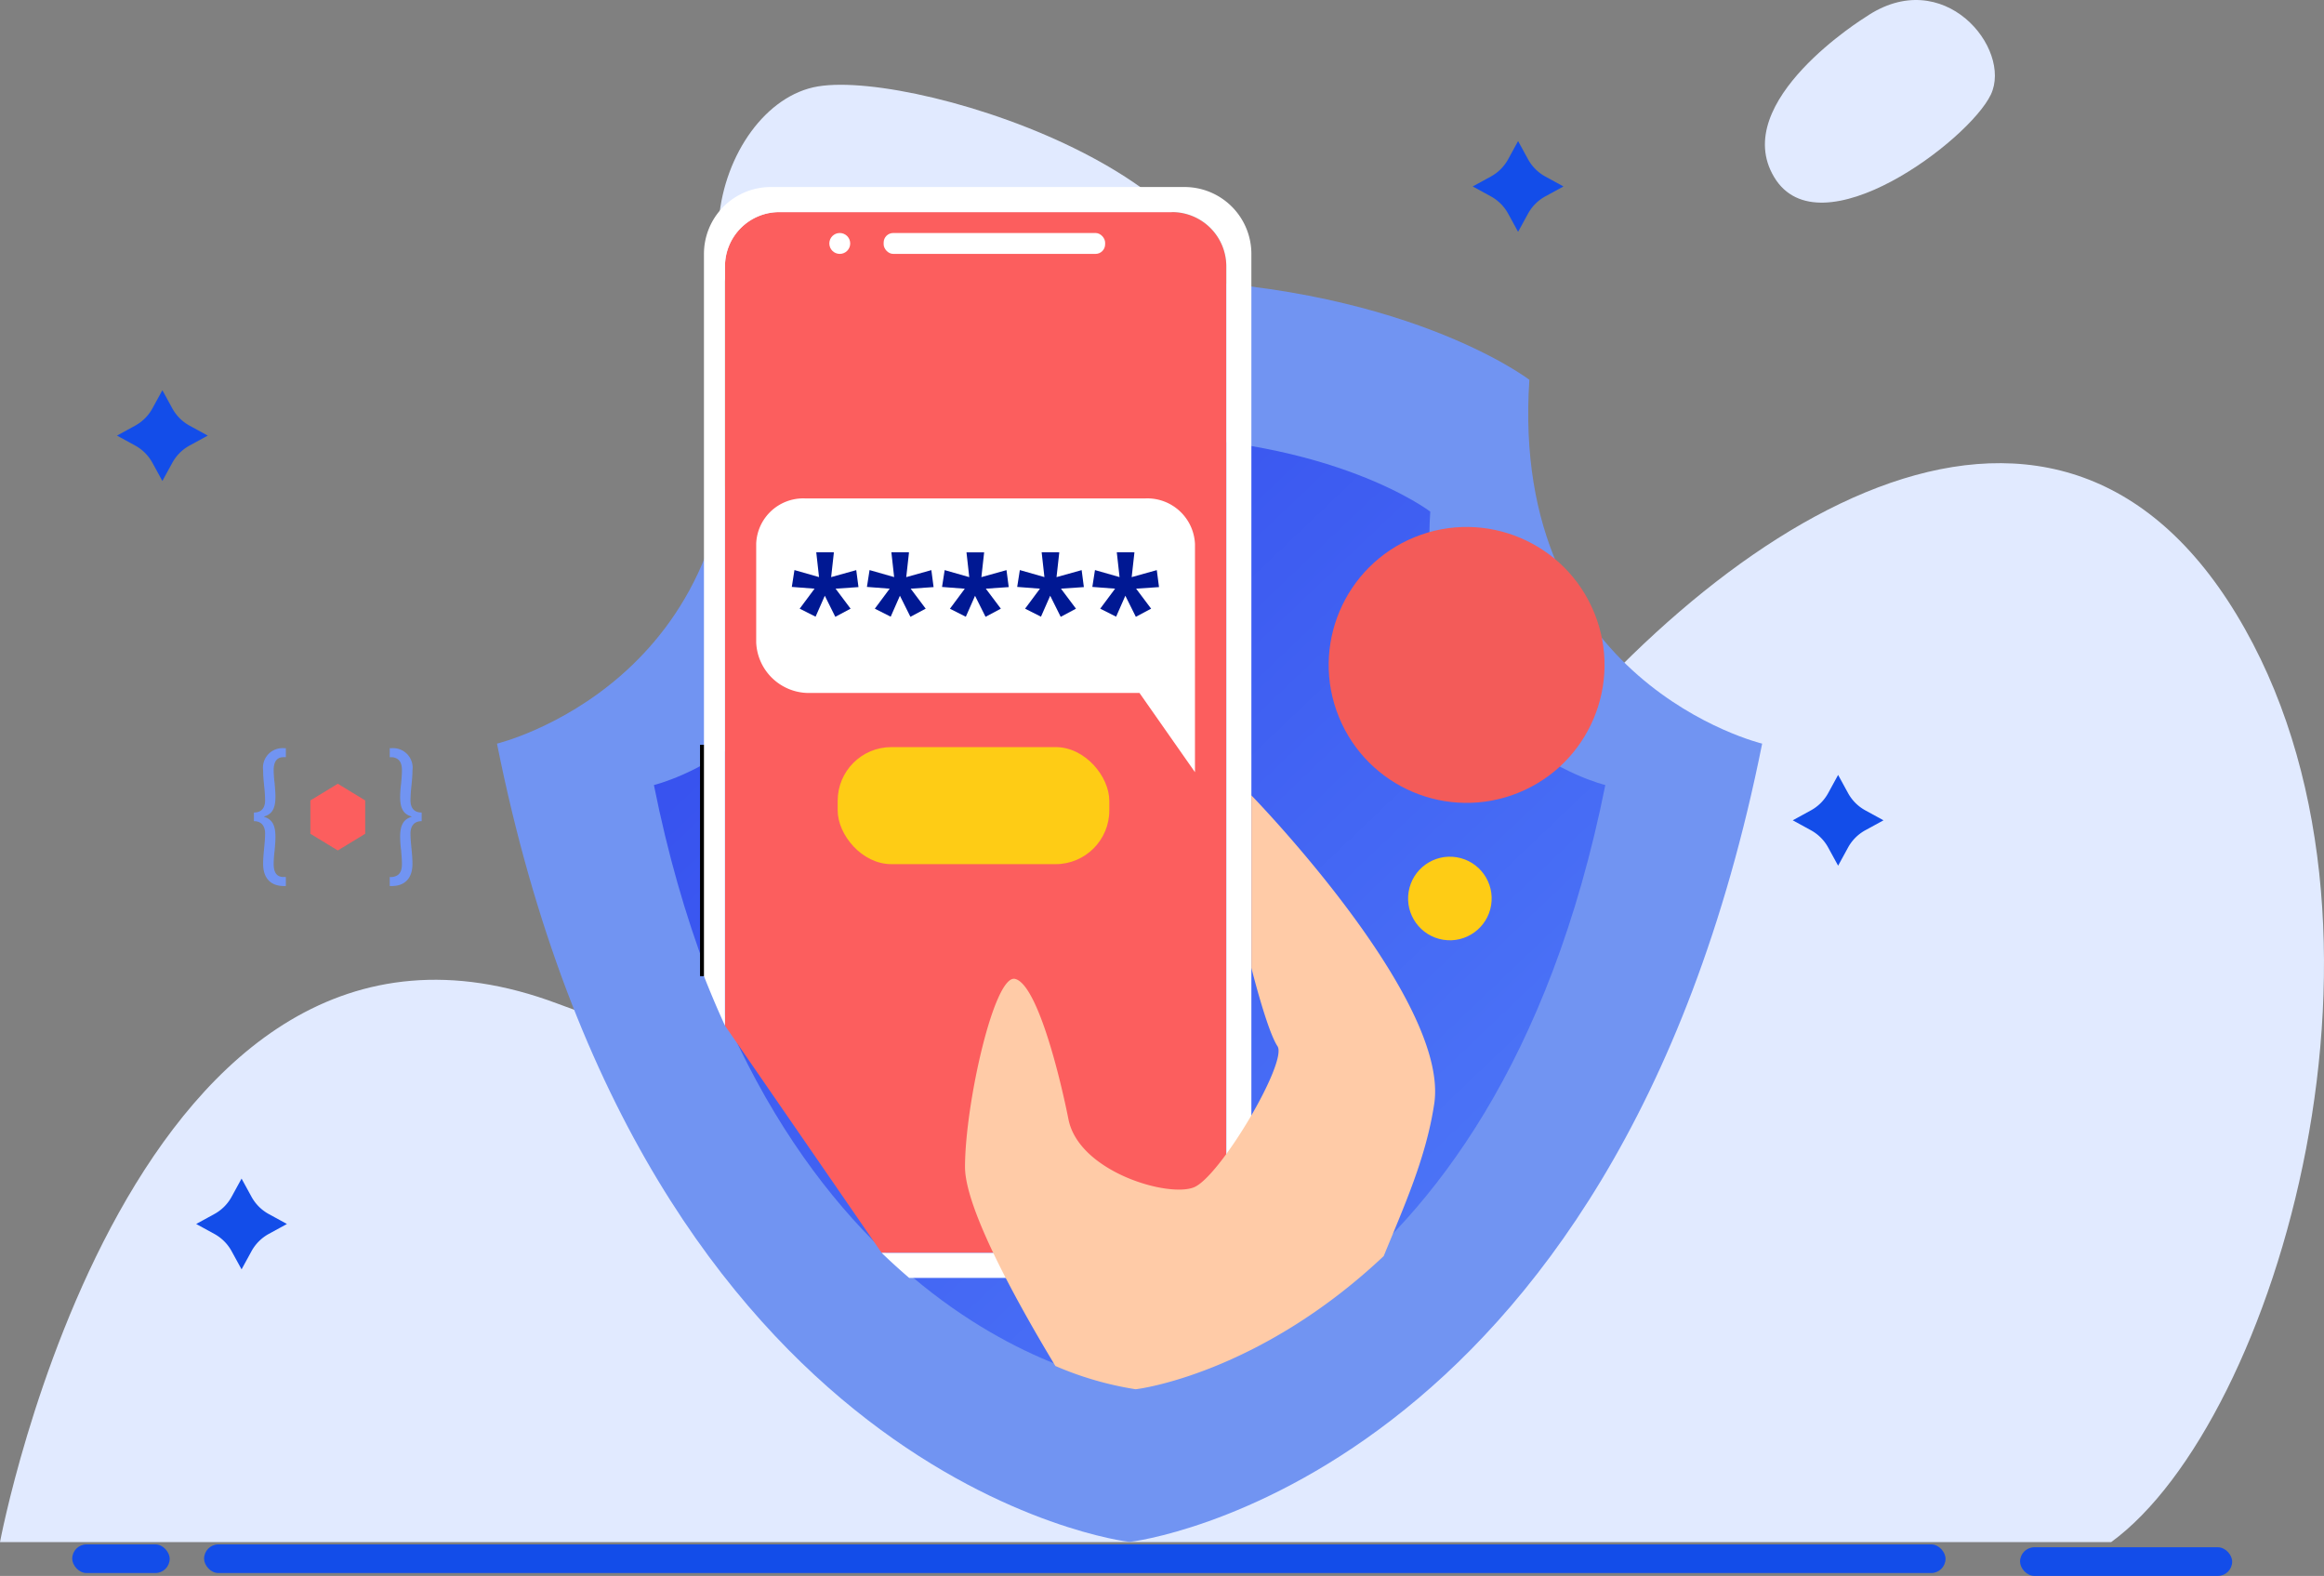
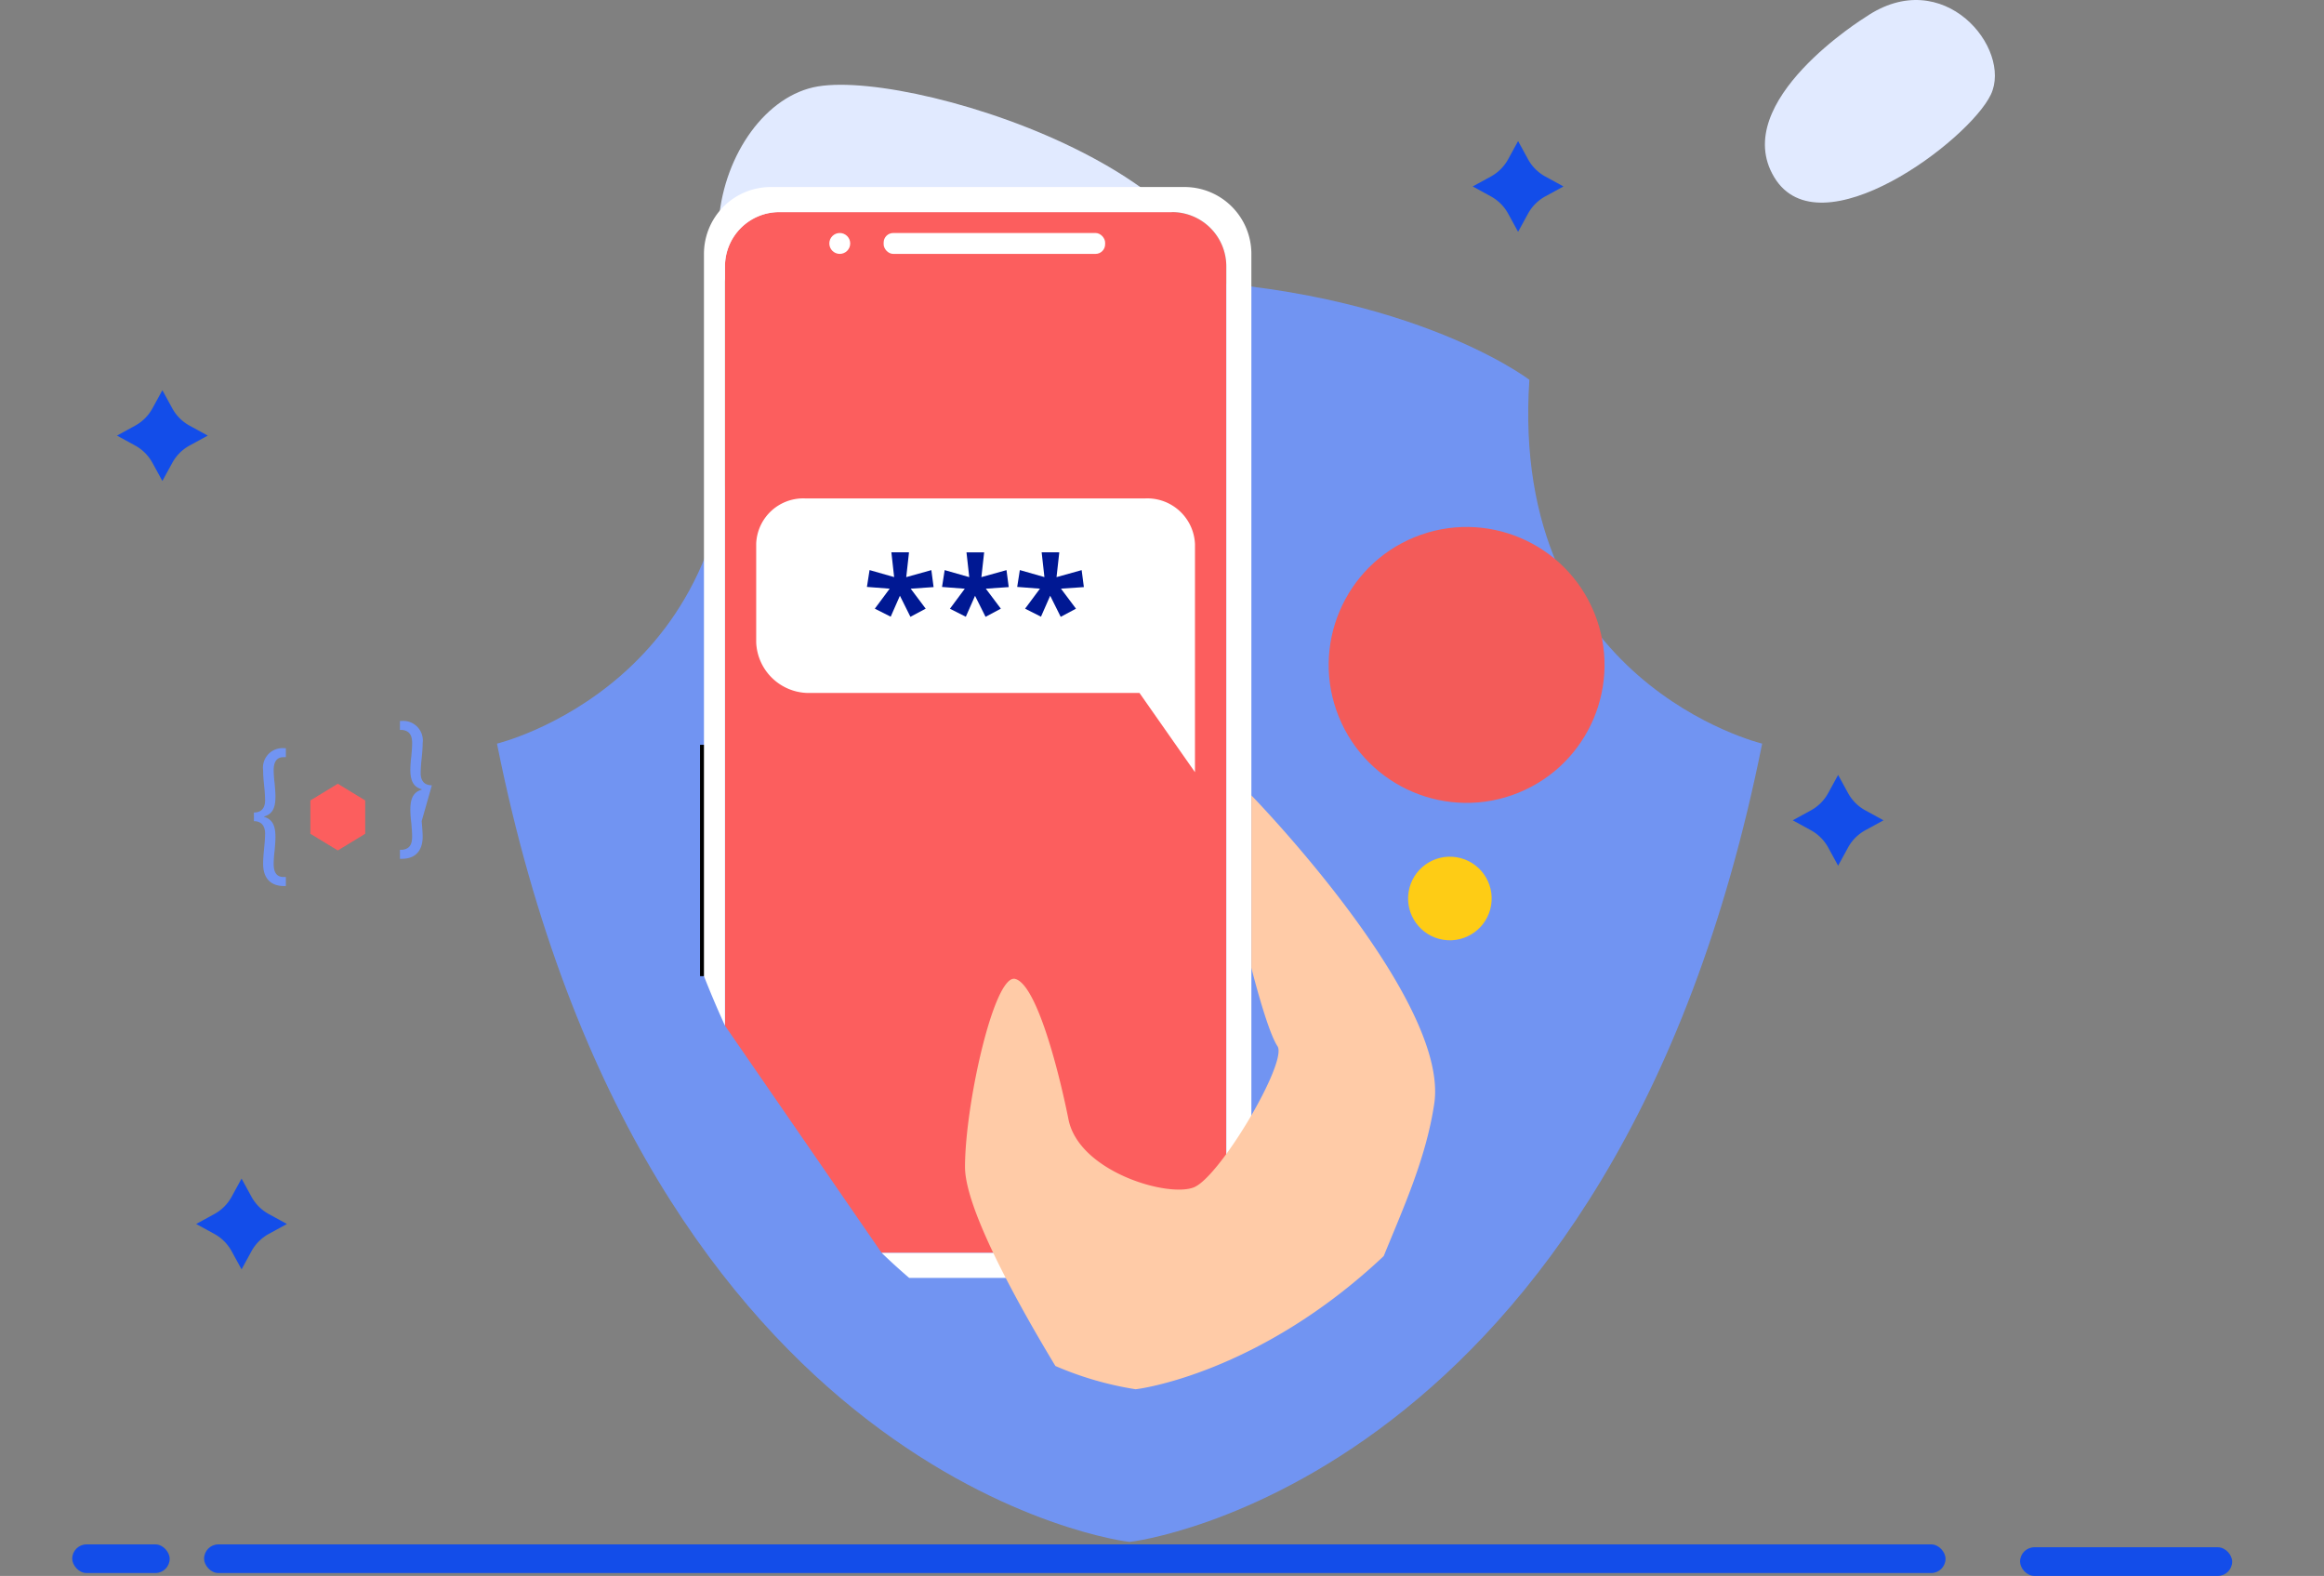
<svg xmlns="http://www.w3.org/2000/svg" width="295" height="200" viewBox="0 0 295 200">
  <rect x="0" y="0" width="295" height="200" fill="#808080" stroke="none" />
  <defs>
    <linearGradient id="linear-gradient" x1="0.09" y1="0.01" x2="1.116" y2="1.086" gradientUnits="objectBoundingBox">
      <stop offset="0" stop-color="#334bed" />
      <stop offset="1" stop-color="#5482fa" />
    </linearGradient>
  </defs>
  <g id="otp_two-factor" data-name="otp &amp; two-factor" transform="translate(-755.832 -787)">
    <g id="Group_5455" data-name="Group 5455" transform="translate(765 982.998)">
      <rect id="Rectangle_1135" data-name="Rectangle 1135" width="12.371" height="3.638" rx="1.819" fill="#134de9" />
      <rect id="Rectangle_1136" data-name="Rectangle 1136" width="26.925" height="3.638" rx="1.819" transform="translate(247.25 0.364)" fill="#134de9" />
      <rect id="Rectangle_1137" data-name="Rectangle 1137" width="221.053" height="3.638" rx="1.819" transform="translate(16.737)" fill="#134de9" />
    </g>
    <g id="Group_5456" data-name="Group 5456" transform="translate(755.832 787.001)">
-       <path id="Path_298" data-name="Path 298" d="M429.871,612.8c-23.836-39.255-66.453-11.631-93.179,23.989s-65.731,45.8-119.9,25.443S146,730.564,146,730.564H413.98C434.927,715.3,453.707,652.055,429.871,612.8Z" transform="translate(-146 -534.854)" fill="#e1eaff" />
      <path id="Path_299" data-name="Path 299" d="M287.469,564.53s38.608,16.754,48.077-4.371-37.151-36.422-50.263-34.237S264.159,555.789,287.469,564.53Z" transform="translate(-181.461 -514.956)" fill="#e1eaff" />
      <path id="Path_300" data-name="Path 300" d="M485.66,529.816c2.762-5.809-6.006-16.653-15.929-9.821,0,0-17.338,10.685-11.575,20.292S482.9,535.625,485.66,529.816Z" transform="translate(-232.951 -517.809)" fill="#e1eaff" />
      <path id="Path_301" data-name="Path 301" d="M185.946,718.186l1.262,2.308a5.513,5.513,0,0,0,2.19,2.19l2.308,1.262-2.308,1.262a5.52,5.52,0,0,0-2.19,2.19l-1.262,2.308-1.262-2.308a5.514,5.514,0,0,0-2.19-2.19l-2.308-1.262,2.308-1.262a5.507,5.507,0,0,0,2.19-2.19Z" transform="translate(-155.283 -568.612)" fill="#134de9" />
      <path id="Path_302" data-name="Path 302" d="M466.946,647.186l1.262,2.308a5.513,5.513,0,0,0,2.19,2.19l2.308,1.262-2.308,1.262a5.52,5.52,0,0,0-2.19,2.19l-1.262,2.308-1.262-2.308a5.514,5.514,0,0,0-2.19-2.19l-2.308-1.262,2.308-1.262a5.507,5.507,0,0,0,2.19-2.19Z" transform="translate(-233.622 -548.842)" fill="#134de9" />
      <path id="Path_303" data-name="Path 303" d="M410.71,535.521l1.262,2.308a5.508,5.508,0,0,0,2.19,2.19l2.308,1.262-2.308,1.262a5.509,5.509,0,0,0-2.19,2.19l-1.262,2.308-1.262-2.308a5.516,5.516,0,0,0-2.19-2.19l-2.308-1.262,2.308-1.262a5.515,5.515,0,0,0,2.19-2.19Z" transform="translate(-218.009 -517.62)" fill="#134de9" />
      <path id="Path_304" data-name="Path 304" d="M133.71,579.521l1.262,2.308a5.509,5.509,0,0,0,2.19,2.19l2.308,1.262-2.308,1.262a5.509,5.509,0,0,0-2.19,2.19l-1.262,2.308-1.262-2.308a5.515,5.515,0,0,0-2.19-2.19l-2.308-1.262,2.308-1.262a5.516,5.516,0,0,0,2.19-2.19Z" transform="translate(-113.099 -530.001)" fill="#134de9" />
      <g id="Group_140" data-name="Group 140" transform="translate(32.231 94.95)">
        <g id="Group_139" data-name="Group 139">
          <g id="Group_138" data-name="Group 138">
            <path id="Path_335" data-name="Path 335" d="M190.768,650.687c1.149,0,1.42-.814,1.42-1.541a18.3,18.3,0,0,0-.125-1.87c-.063-.661-.125-1.255-.125-1.937a2.481,2.481,0,0,1,2.632-2.817h.251v1.144h-.313c-.878,0-1.233.66-1.233,1.651a13.909,13.909,0,0,0,.125,1.672c.042.572.1,1.1.1,1.628.021,1.717-.543,2.311-1.441,2.575v.044c.9.286,1.462.881,1.441,2.619,0,.55-.062,1.1-.1,1.651a14.657,14.657,0,0,0-.125,1.694c0,.991.313,1.673,1.254,1.673h.292v1.144h-.272c-1.378,0-2.611-.726-2.611-2.817,0-.66.063-1.321.125-1.959s.125-1.276.125-1.892c0-.7-.272-1.562-1.42-1.562Z" transform="translate(-190.768 -642.523)" fill="#7194f2" />
-             <path id="Path_336" data-name="Path 336" d="M218.489,651.787c-1.149,0-1.42.859-1.42,1.563,0,.616.063,1.254.125,1.892s.126,1.3.126,1.959c0,2.091-1.233,2.817-2.611,2.817h-.272v-1.144h.293c.94-.11,1.253-.682,1.253-1.673,0-.594-.063-1.144-.1-1.694a14.632,14.632,0,0,1-.125-1.651c-.021-1.738.543-2.332,1.441-2.619v-.044c-.9-.265-1.462-.858-1.441-2.575a15.04,15.04,0,0,1,.125-1.628c.042-.528.1-1.078.1-1.672,0-.991-.355-1.541-1.233-1.651h-.313v-1.144h.251a2.482,2.482,0,0,1,2.632,2.817c0,.682-.063,1.276-.126,1.937a18.3,18.3,0,0,0-.125,1.87c0,.726.272,1.541,1.42,1.541Z" transform="translate(-197.195 -642.523)" fill="#7194f2" />
+             <path id="Path_336" data-name="Path 336" d="M218.489,651.787s.126,1.3.126,1.959c0,2.091-1.233,2.817-2.611,2.817h-.272v-1.144h.293c.94-.11,1.253-.682,1.253-1.673,0-.594-.063-1.144-.1-1.694a14.632,14.632,0,0,1-.125-1.651c-.021-1.738.543-2.332,1.441-2.619v-.044c-.9-.265-1.462-.858-1.441-2.575a15.04,15.04,0,0,1,.125-1.628c.042-.528.1-1.078.1-1.672,0-.991-.355-1.541-1.233-1.651h-.313v-1.144h.251a2.482,2.482,0,0,1,2.632,2.817c0,.682-.063,1.276-.126,1.937a18.3,18.3,0,0,0-.125,1.87c0,.726.272,1.541,1.42,1.541Z" transform="translate(-197.195 -642.523)" fill="#7194f2" />
          </g>
        </g>
        <path id="Path_337" data-name="Path 337" d="M207.567,655.07v-4.233l-3.48-2.117-3.48,2.117v4.233l3.48,2.116Z" transform="translate(-193.44 -644.206)" fill="#fc5e5e" />
      </g>
      <g id="Group_5453" data-name="Group 5453" transform="translate(63.09 23.734)">
        <g id="Group_5450" data-name="Group 5450">
          <g id="Group_5449" data-name="Group 5449">
            <g id="Group_5445" data-name="Group 5445" transform="translate(0 11.643)">
              <g id="Group_5444" data-name="Group 5444">
                <g id="Group_5443" data-name="Group 5443">
                  <g id="Group_5442" data-name="Group 5442">
                    <path id="Path_7086" data-name="Path 7086" d="M362.3,179.525s-32.119-7.695-29.55-46.171c0,0-16.3-12.5-50.106-12.81v-.014c-.218,0-.426.006-.642.007s-.425-.007-.643-.007v.014c-33.808.314-50.106,12.81-50.106,12.81,2.569,38.476-29.55,46.171-29.55,46.171,18.789,93.779,79.881,101.322,80.3,101.309C282.424,280.848,343.516,273.3,362.3,179.525Z" transform="translate(-201.708 -120.53)" fill="#7194f2" />
-                     <path id="Path_7087" data-name="Path 7087" d="M354.17,196.561s-24.154-5.784-22.221-34.7c0,0-12.256-9.392-37.68-9.627v-.011c-.163,0-.32.005-.483.006s-.32-.006-.483-.006v.011c-25.423.236-37.68,9.627-37.68,9.627,1.932,28.916-22.221,34.7-22.221,34.7,14.13,70.481,60.07,76.15,60.385,76.139C294.1,272.711,340.04,267.042,354.17,196.561Z" transform="translate(-213.487 -132.309)" fill="url(#linear-gradient)" />
                  </g>
                </g>
              </g>
            </g>
            <g id="Group_5448" data-name="Group 5448" transform="translate(26.268)">
              <g id="Group_5446" data-name="Group 5446">
                <path id="Path_7088" data-name="Path 7088" d="M267.647,239.147h36.862a6.888,6.888,0,0,0,6.887-6.888V113.953a6.888,6.888,0,0,0-6.887-6.888H254.647a6.888,6.888,0,0,0-6.888,6.888v96.359" transform="translate(-245.091 -103.882)" fill="#fc5e5e" />
                <line id="Line_172" data-name="Line 172" y1="29.36" transform="translate(0 70.789)" fill="none" stroke="#000" stroke-miterlimit="10" stroke-width="1" />
                <path id="Path_7089" data-name="Path 7089" d="M304.514,102H252a8.487,8.487,0,0,0-8.487,8.487v91.662q1.287,3.271,2.668,6.28V112.07a6.888,6.888,0,0,1,6.888-6.888h49.862a6.888,6.888,0,0,1,6.887,6.888V230.377a6.888,6.888,0,0,1-6.887,6.888H266.069c1.171,1.132,2.339,2.189,3.5,3.183h34.944A8.487,8.487,0,0,0,313,231.959V110.487A8.487,8.487,0,0,0,304.514,102Z" transform="translate(-243.513 -102)" fill="#fff" />
              </g>
              <path id="Path_7090" data-name="Path 7090" d="M309.762,189.579v10.058l-7.046-10.058H261.027a6.7,6.7,0,0,1-6.962-6.4V170.607a5.981,5.981,0,0,1,6.216-5.714h43.182a6.061,6.061,0,0,1,6.3,5.791Z" transform="translate(-247.434 -125.374)" fill="#fff" />
-               <rect id="Rectangle_1743" data-name="Rectangle 1743" width="34.479" height="14.853" rx="6.813" transform="translate(16.974 71.08)" fill="#fecc15" />
              <rect id="Rectangle_1744" data-name="Rectangle 1744" width="28.114" height="2.652" rx="1.217" transform="translate(22.809 5.835)" fill="#fff" />
              <circle id="Ellipse_460" data-name="Ellipse 460" cx="1.326" cy="1.326" r="1.326" transform="translate(15.913 5.835)" fill="#fff" />
              <g id="Group_5447" data-name="Group 5447" transform="translate(11.147 46.361)">
-                 <path id="Path_7091" data-name="Path 7091" d="M266.6,175.783l-.351,3.147,3.188-.89.282,2.155-2.906.2,1.906,2.539-1.94,1.034-1.333-2.676-1.171,2.659-2.017-1.017,1.889-2.539-2.889-.222.334-2.138,3.12.89-.351-3.147Z" transform="translate(-261.253 -175.783)" fill="#001893" />
                <path id="Path_7092" data-name="Path 7092" d="M281.776,175.783l-.351,3.147,3.188-.89.283,2.155-2.906.2,1.906,2.539-1.94,1.034-1.333-2.676-1.171,2.659-2.016-1.017,1.889-2.539-2.89-.222.334-2.138,3.12.89-.351-3.147Z" transform="translate(-266.895 -175.783)" fill="#001893" />
                <path id="Path_7093" data-name="Path 7093" d="M296.956,175.783l-.351,3.147,3.188-.89.283,2.155-2.907.2,1.906,2.539-1.94,1.034L295.8,181.3l-1.171,2.659-2.017-1.017L294.5,180.4l-2.889-.222.334-2.138,3.12.89-.351-3.147Z" transform="translate(-272.537 -175.783)" fill="#001893" />
                <path id="Path_7094" data-name="Path 7094" d="M312.137,175.783l-.351,3.147,3.189-.89.281,2.155-2.906.2,1.905,2.539-1.94,1.034-1.333-2.676-1.171,2.659-2.017-1.017,1.889-2.539-2.889-.222.334-2.138,3.12.89-.351-3.147Z" transform="translate(-278.179 -175.783)" fill="#001893" />
-                 <path id="Path_7095" data-name="Path 7095" d="M327.318,175.783l-.351,3.147,3.188-.89.281,2.155-2.906.2,1.906,2.539-1.94,1.034-1.333-2.676-1.171,2.659-2.018-1.017,1.889-2.539-2.889-.222.334-2.138,3.12.89-.351-3.147Z" transform="translate(-283.821 -175.783)" fill="#001893" />
              </g>
            </g>
            <path id="Path_7096" data-name="Path 7096" d="M332.6,225.32v21.888s1.99,7.959,3.316,9.949-7.3,16.582-10.612,17.908-14.592-1.99-15.919-8.623-4.116-17.163-6.769-17.826-6.365,15.91-6.365,23.87c0,5.414,7,17.851,11.473,25.252a42.006,42.006,0,0,0,10.175,2.952c.184.006,15.573-1.891,31.5-16.9,2.565-6.287,5.381-12.454,6.414-19.335C357.807,251.188,332.6,225.32,332.6,225.32Z" transform="translate(-236.846 -148.116)" fill="#ffcba7" />
          </g>
          <circle id="Ellipse_461" data-name="Ellipse 461" cx="17.505" cy="17.505" r="17.505" transform="translate(100.27 51.019) rotate(-22.102)" fill="#f35b59" />
          <circle id="Ellipse_462" data-name="Ellipse 462" cx="5.304" cy="5.304" r="5.304" transform="translate(114.865 94.676) rotate(-80.758)" fill="#fecc15" />
        </g>
      </g>
    </g>
  </g>
</svg>